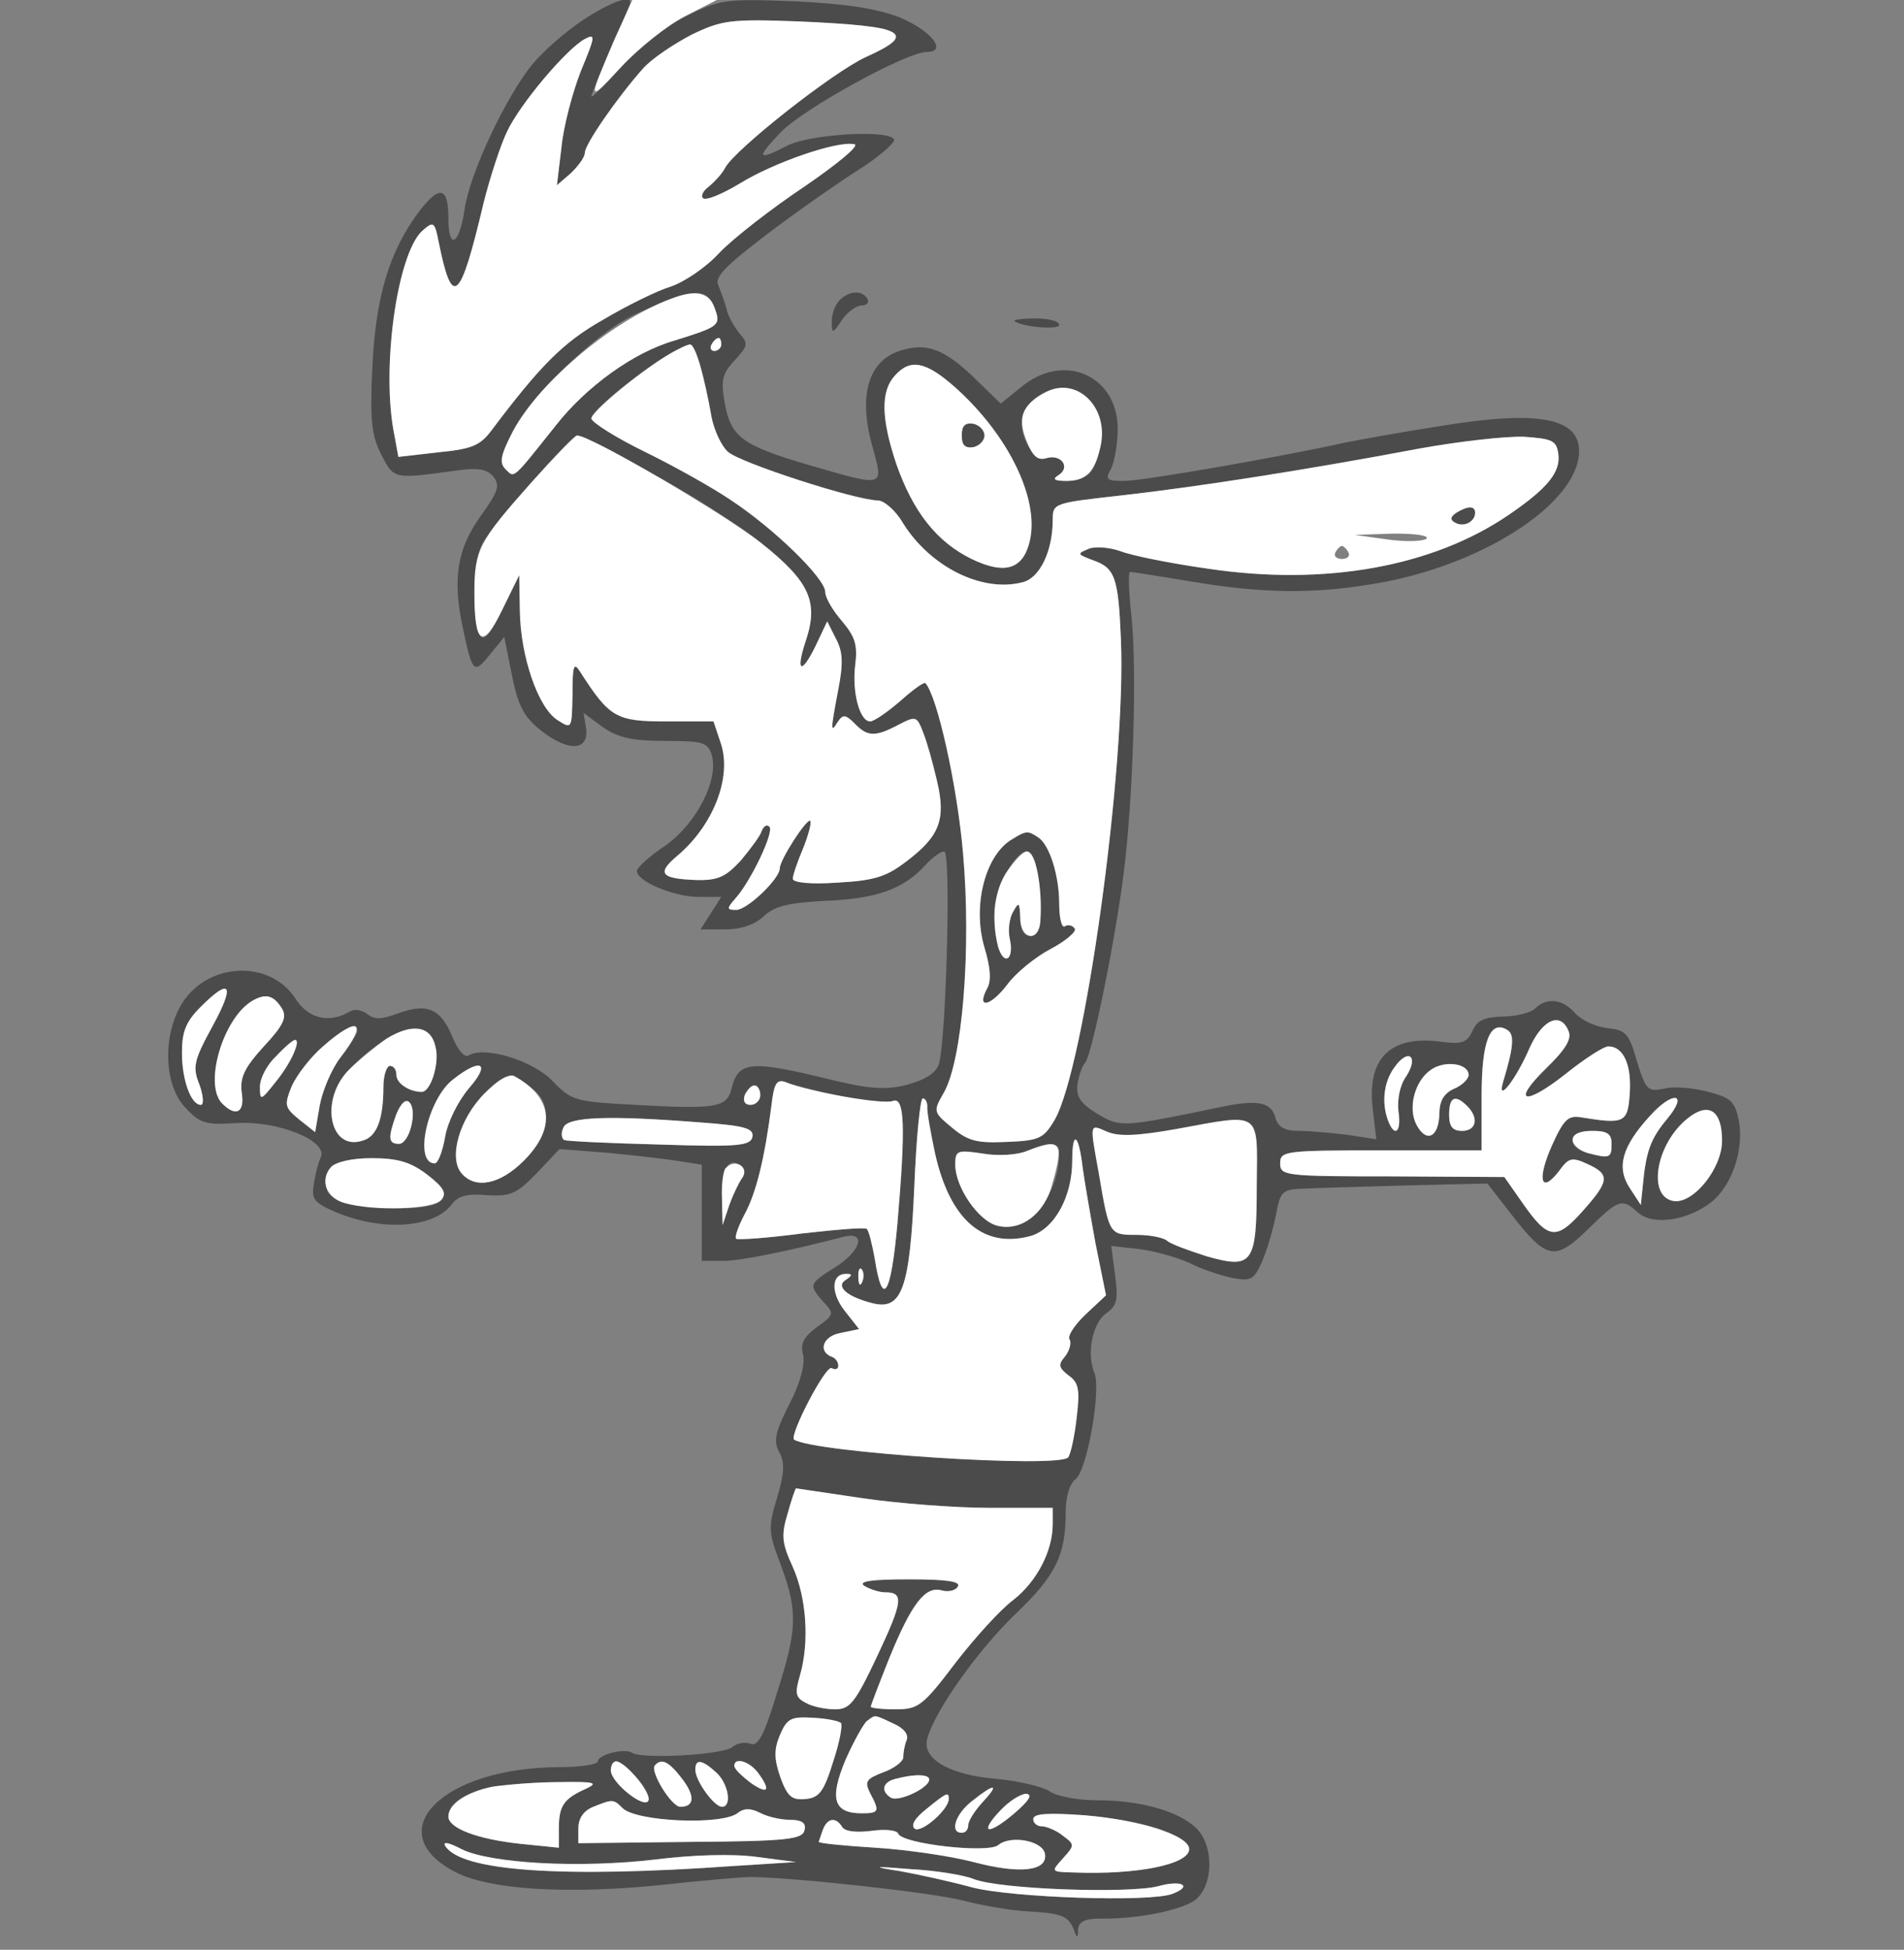
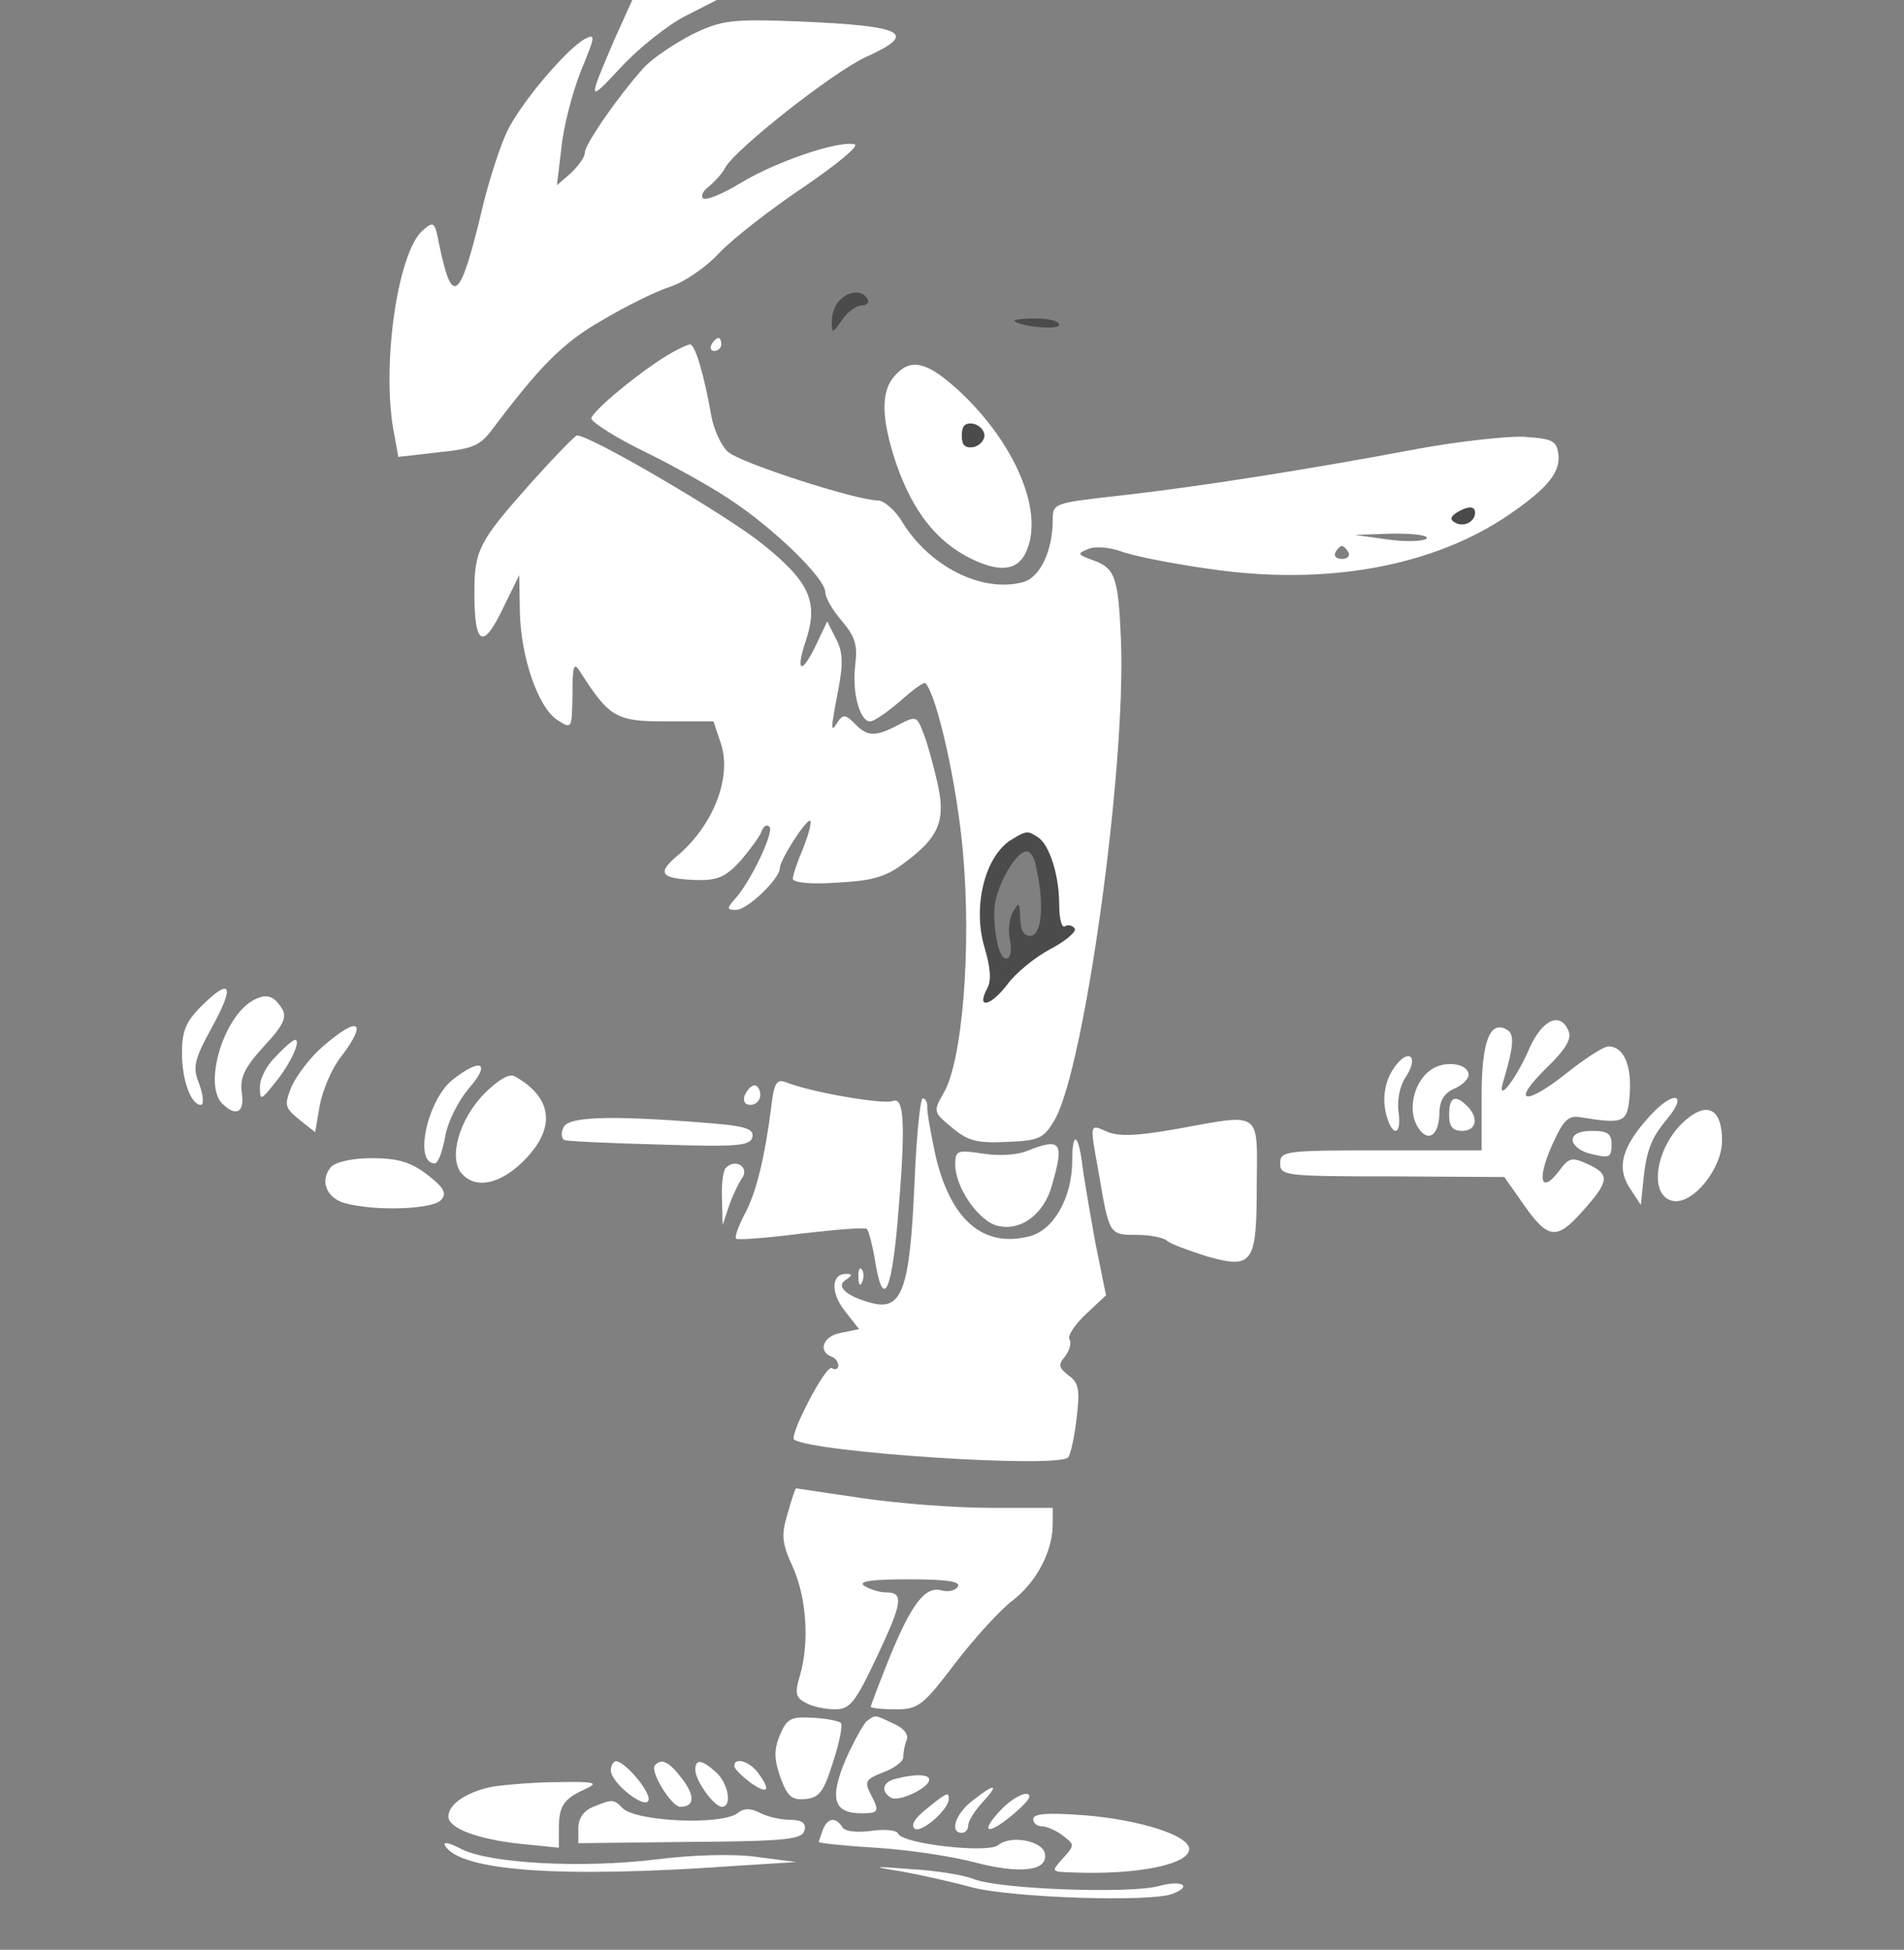
<svg xmlns="http://www.w3.org/2000/svg" version="1.0" width="293pt" height="300pt" viewBox="0 0 293 300" preserveAspectRatio="xMidYMid meet">
  <rect x="0" y="0" width="293" height="300" fill="#808080" stroke="none" />
  <g transform="translate(0,300) scale(0.1,-0.1)" fill="#4B4B4B" stroke="none">
-     <path class="node" id="node1" d="M897 2969 c-26 -17 -60 -47 -77 -67 -41 -50 -97 -168 -105 -224 -8 -55 -25 -64 -25 -14 0 48 -13 52 -44 12 -47 -62 -68 -133 -73 -241 -4 -83 -1 -106 14 -135 19 -37 19 -37 108 -25 40 6 53 4 64 -8 11 -14 8 -23 -20 -62 -35 -49 -43 -95 -27 -170 15 -71 17 -73 42 -42 l22 27 12 -60 c10 -49 19 -64 47 -86 41 -31 71 -29 67 5 l-4 24 30 -22 c23 -16 45 -21 95 -21 58 0 66 -2 72 -21 12 -38 -23 -106 -71 -140 -24 -16 -44 -34 -44 -39 0 -16 57 -40 95 -40 l35 0 -16 -25 -16 -25 38 0 c24 0 45 7 59 20 17 16 38 21 96 24 77 3 120 18 153 55 11 12 24 21 29 21 11 0 3 -288 -8 -327 -5 -14 -20 -24 -49 -32 -36 -9 -59 -7 -139 13 -102 24 -121 22 -131 -18 -7 -30 -22 -33 -148 -26 -93 5 -98 6 -128 37 -31 32 -105 54 -129 39 -6 -4 -17 9 -25 29 -18 43 -38 52 -83 36 -26 -10 -37 -10 -48 -1 -8 6 -19 8 -26 4 -32 -19 -64 -12 -84 19 -39 61 -135 57 -175 -7 -30 -49 -28 -125 5 -160 23 -25 32 -27 79 -24 63 4 140 -27 130 -52 -4 -8 -9 -27 -11 -42 -4 -22 0 -28 29 -41 72 -32 156 -28 184 11 9 12 24 16 54 13 36 -2 45 2 76 34 l35 37 77 -6 c42 -4 92 -10 110 -13 l32 -5 0 -74 0 -74 33 0 c27 0 100 15 185 37 36 9 27 -22 -13 -47 -40 -25 -41 -27 -18 -53 17 -18 17 -20 -10 -39 -20 -15 -26 -25 -21 -43 3 -14 -4 -42 -21 -75 -22 -43 -25 -57 -16 -74 9 -16 8 -33 -3 -70 -14 -46 -14 -53 6 -105 26 -71 25 -98 -7 -198 -19 -63 -29 -81 -40 -76 -9 3 -21 1 -28 -5 -13 -12 -138 -19 -154 -9 -12 8 -53 -3 -53 -13 0 -5 -27 -9 -61 -9 -180 -1 -277 -101 -157 -162 53 -27 174 -34 318 -19 63 7 124 12 135 12 72 -1 279 -24 326 -36 31 -8 77 -16 102 -17 52 -3 61 -7 70 -29 4 -13 6 -12 6 1 1 12 10 17 34 17 56 -1 120 12 144 27 31 21 32 86 3 113 -28 26 -86 42 -151 42 -30 0 -63 6 -74 14 -11 7 -48 16 -82 19 -72 6 -115 31 -106 62 12 44 79 137 135 191 63 60 78 91 78 158 0 23 6 43 15 50 18 13 40 139 29 164 -12 29 -3 76 18 91 17 12 19 21 14 59 l-6 45 44 -5 c24 -3 58 -13 76 -21 17 -9 47 -19 65 -23 31 -6 35 -3 48 27 8 19 17 51 21 72 6 33 10 37 39 38 18 1 89 3 159 5 l127 3 38 -49 c53 -68 66 -71 117 -21 47 46 52 48 77 25 23 -20 76 -12 112 16 32 25 51 81 43 125 -6 30 -12 36 -47 45 -22 6 -53 9 -68 5 -25 -5 -28 -3 -42 42 -12 43 -17 48 -45 51 -18 2 -40 12 -50 23 -19 22 -44 25 -62 7 -6 -6 -29 -12 -49 -12 -29 -1 -40 -6 -47 -22 -8 -18 -16 -21 -47 -17 -81 11 -117 -26 -106 -108 l5 -42 -45 7 c-25 3 -59 6 -75 6 -21 0 -31 6 -35 19 -6 25 -26 29 -78 19 -159 -33 -160 -33 -196 -12 -26 16 -33 26 -31 45 2 13 7 29 12 34 11 14 47 193 59 290 15 116 21 319 12 398 -4 37 -5 67 -2 67 4 0 47 -7 96 -15 106 -18 185 -19 275 -4 167 26 320 124 320 205 0 51 -63 63 -210 39 -58 -9 -125 -21 -150 -26 -99 -22 -311 -59 -340 -59 -27 0 -30 2 -20 19 5 11 10 38 10 61 0 83 -84 119 -149 64 l-31 -25 -37 36 c-49 48 -77 59 -119 45 -48 -16 -63 -69 -42 -145 18 -66 22 -65 -99 -30 -102 30 -119 43 -128 97 -6 33 -3 44 16 64 20 22 21 25 7 41 -8 10 -18 27 -20 38 -3 11 -9 27 -13 37 -5 12 13 30 72 75 43 33 106 77 140 99 34 21 60 44 59 49 -5 16 -129 9 -164 -9 -47 -24 -49 -20 -11 20 34 36 194 124 225 124 33 0 7 33 -41 53 -36 14 -82 21 -162 25 -109 4 -115 3 -169 -24 -32 -16 -75 -50 -100 -79 -24 -27 -44 -47 -44 -43 0 3 14 36 30 73 17 37 30 69 30 71 0 12 -32 0 -73 -27z m466 -14 c27 -11 21 -20 -31 -43 -50 -23 -200 -141 -216 -170 -5 -10 -17 -22 -25 -29 -9 -6 -13 -15 -9 -18 4 -4 29 6 57 23 52 32 150 66 176 60 8 -2 -26 -30 -77 -65 -51 -34 -110 -80 -131 -102 -20 -22 -54 -45 -75 -52 -20 -6 -67 -29 -104 -51 -62 -35 -97 -71 -173 -172 -17 -22 -30 -27 -81 -32 l-61 -7 -6 33 c-21 101 4 280 43 315 17 15 19 14 25 -17 21 -104 33 -93 69 59 10 40 26 89 36 110 20 43 92 128 120 143 17 9 16 4 -6 -49 -13 -33 -27 -86 -30 -118 l-7 -58 22 19 c11 11 21 24 21 31 0 13 50 85 89 129 14 16 49 39 76 53 46 22 59 24 165 20 63 -3 123 -8 133 -12z m-264 -427 c11 -29 9 -30 -61 -52 -63 -18 -136 -71 -183 -131 -67 -84 -63 -81 -77 -67 -32 31 110 199 205 241 83 38 104 39 116 9z m11 -58 c0 -5 -5 -10 -11 -10 -5 0 -7 5 -4 10 3 6 8 10 11 10 2 0 4 -4 4 -10z m-31 -37 c5 -21 13 -55 16 -75 4 -20 15 -44 25 -53 18 -17 198 -75 231 -75 9 0 27 -15 38 -34 42 -68 122 -108 184 -92 27 6 47 48 47 96 0 26 1 26 108 38 115 13 282 39 457 72 61 11 133 19 160 18 44 -3 50 -6 53 -26 4 -28 -16 -53 -76 -94 -117 -80 -283 -110 -463 -83 -57 8 -117 20 -135 27 -17 6 -40 8 -50 3 -17 -7 -16 -8 8 -17 34 -12 39 -26 43 -123 8 -196 -56 -658 -102 -738 -17 -29 -24 -32 -74 -34 -45 -2 -59 1 -84 22 -29 24 -29 25 -13 53 29 49 43 222 30 369 -9 105 -40 243 -58 262 -2 2 -19 -10 -39 -28 -20 -17 -40 -31 -46 -31 -16 0 -28 45 -23 86 4 32 0 44 -20 68 -14 16 -26 36 -26 45 0 21 -79 98 -146 142 -28 19 -87 52 -132 74 -45 22 -81 45 -82 51 0 17 128 113 152 114 4 0 12 -17 17 -37z m392 -30 c81 -73 128 -170 114 -234 -10 -45 -38 -54 -90 -29 -53 26 -90 72 -116 147 -23 69 -24 111 -2 135 24 27 48 22 94 -19z m216 -34 c13 -25 8 -74 -9 -96 -6 -7 -22 -13 -37 -13 -19 0 -22 3 -12 9 19 12 4 33 -19 26 -23 -7 -49 49 -33 74 28 44 87 44 110 0z m-688 -95 c58 -31 136 -80 173 -110 74 -59 88 -90 68 -150 -16 -48 -7 -53 15 -8 l18 38 13 -26 c11 -20 12 -38 4 -79 -12 -63 -12 -68 -1 -50 8 12 12 12 26 -2 20 -21 32 -21 68 -2 27 14 28 13 38 -13 6 -15 15 -48 21 -74 14 -59 4 -85 -48 -124 -30 -23 -49 -29 -105 -32 -42 -3 -69 0 -69 6 0 5 7 26 16 47 8 20 13 39 11 42 -5 5 -47 -60 -47 -73 0 -16 -50 -64 -67 -64 -15 0 -15 2 -1 18 24 27 60 103 52 110 -4 4 -9 1 -12 -7 -2 -7 -17 -27 -32 -45 -23 -25 -35 -31 -69 -30 -54 2 -61 10 -29 37 56 47 85 122 67 174 l-11 33 -73 0 c-77 0 -87 6 -132 76 -10 16 -12 11 -12 -35 -1 -53 -1 -53 -23 -39 -30 19 -57 98 -58 168 l-1 55 -26 -53 c-18 -38 -28 -49 -34 -40 -13 19 -11 116 3 141 12 25 137 167 146 167 3 0 53 -25 111 -56z m-672 -853 c-29 -53 -31 -63 -20 -90 6 -17 7 -31 2 -31 -15 0 -29 38 -29 80 0 33 6 48 29 71 46 46 53 34 18 -30z m107 27 c8 -13 2 -26 -28 -58 -30 -33 -37 -48 -34 -71 5 -31 -9 -38 -30 -17 -29 29 1 131 46 158 21 12 33 9 46 -12z m1980 -35 c5 -12 -6 -29 -35 -57 -55 -54 -32 -58 32 -7 29 23 57 41 64 41 23 0 36 -28 33 -72 -3 -46 -8 -48 -76 -37 -19 3 -26 -4 -44 -44 -23 -52 -17 -75 11 -39 15 21 20 22 44 11 35 -16 34 -26 -8 -73 -40 -45 -53 -43 -92 13 l-28 40 -172 1 c-166 0 -173 1 -173 20 0 19 7 20 155 20 l155 0 0 84 c0 84 13 118 40 101 11 -7 9 -27 -7 -80 -10 -34 20 4 41 53 20 44 48 56 60 25z m-1864 0 c0 -3 -11 -21 -26 -40 -14 -18 -28 -52 -32 -74 l-7 -41 -24 19 c-23 19 -24 22 -12 52 19 44 101 113 101 84z m120 -23 c7 -25 -7 -70 -21 -70 -19 0 -39 13 -39 26 0 8 -4 14 -10 14 -5 0 -10 -15 -10 -32 0 -50 -10 -77 -32 -83 -51 -17 -67 64 -20 110 65 66 121 81 132 35z m-217 -7 c-2 -10 -15 -31 -29 -48 -23 -29 -24 -29 -24 -7 0 13 11 34 25 47 29 30 35 31 28 8z m1711 -39 c-10 -14 -14 -36 -12 -54 5 -32 -6 -41 -16 -14 -10 27 -7 59 10 82 21 30 38 17 18 -14z m96 2 c0 -6 -10 -16 -22 -21 -16 -7 -23 -19 -23 -39 -1 -36 -20 -45 -35 -17 -14 26 -3 68 22 85 21 15 58 10 58 -8z m-1538 -20 c-17 -20 -33 -52 -37 -75 -4 -23 -11 -41 -16 -41 -33 0 -11 99 28 129 43 34 59 26 25 -13z m101 -4 c28 -25 21 -70 -17 -108 -37 -37 -75 -44 -96 -19 -20 24 -3 84 36 123 34 34 41 34 77 4z m469 -8 c36 -8 74 -11 82 -8 18 7 20 -38 7 -189 -10 -111 -23 -131 -35 -53 -4 22 -9 42 -12 45 -2 3 -48 -1 -101 -7 -53 -7 -98 -10 -100 -8 -3 2 3 19 13 38 18 33 31 88 41 166 4 35 8 42 22 37 9 -4 46 -13 83 -21z m-122 1 c0 -8 -7 -15 -15 -15 -9 0 -12 6 -9 15 4 8 10 15 15 15 5 0 9 -7 9 -15z m-537 -47 c-3 -16 -12 -28 -19 -28 -17 0 -17 10 -4 46 13 34 31 20 23 -18z m794 30 c-1 -7 5 -40 12 -73 23 -102 74 -146 146 -127 37 10 65 60 65 116 0 48 10 42 16 -10 3 -22 12 -74 20 -118 l16 -79 -31 -29 c-17 -16 -29 -34 -25 -39 3 -5 0 -17 -7 -26 -11 -13 -10 -17 5 -29 16 -11 18 -22 13 -64 -3 -28 -9 -56 -13 -62 -11 -18 -392 7 -422 27 -8 6 49 116 58 110 5 -3 10 -2 10 4 0 5 -4 11 -9 13 -23 8 -15 32 12 37 l29 6 -22 28 c-22 28 -21 57 2 57 10 0 10 -2 0 -9 -17 -10 1 -26 40 -36 46 -12 58 22 65 179 3 75 9 136 13 136 4 0 7 -6 7 -12z m831 0 c18 -18 14 -38 -8 -38 -15 0 -20 7 -20 25 0 27 9 32 28 13z m308 -19 c-26 -31 -33 -50 -38 -104 l-3 -29 -17 26 c-21 32 -12 64 31 111 35 39 60 36 27 -4z m84 -34 c0 -43 -44 -97 -74 -93 -42 6 -28 89 22 128 32 25 52 11 52 -35z m-1572 28 c68 -5 82 -9 80 -22 -3 -14 -21 -16 -143 -12 -77 2 -143 5 -147 7 -4 3 -5 11 -1 19 6 17 71 19 211 8z m856 -95 c0 -123 -6 -131 -77 -111 -28 9 -56 19 -61 24 -6 5 -27 9 -47 9 -42 0 -42 0 -58 94 -14 78 -15 77 12 65 18 -8 46 -7 108 4 131 24 124 29 123 -85z m546 62 c0 -22 -3 -23 -37 -14 -34 9 -29 34 7 34 23 0 30 -4 30 -20z m-850 -12 c0 -69 -48 -126 -95 -114 -29 7 -65 59 -65 94 0 22 3 23 43 17 23 -4 53 -2 67 4 35 14 50 13 50 -1z m-973 -35 c46 -35 30 -53 -46 -52 -73 1 -105 11 -109 32 -6 31 16 45 70 45 40 0 60 -6 85 -25z m486 10 c4 -3 3 -11 -2 -17 -4 -6 -13 -24 -19 -41 l-10 -30 -1 41 c-1 48 12 68 32 47z m184 -175 c-3 -8 -6 -5 -6 6 -1 11 2 17 5 13 3 -3 4 -12 1 -19z m-1 -333 c54 -8 143 -15 197 -15 l97 0 0 -25 c0 -42 -25 -89 -61 -117 -19 -14 -59 -58 -89 -97 -50 -66 -57 -71 -92 -71 -21 0 -38 2 -38 4 0 2 13 36 29 76 34 83 55 110 80 103 11 -3 22 0 25 6 5 8 -19 11 -76 11 -57 0 -78 -3 -68 -10 8 -5 23 -10 32 -10 29 0 28 -13 -12 -98 -34 -72 -42 -82 -65 -82 -14 0 -35 4 -45 10 -16 8 -17 15 -9 42 15 52 10 120 -11 167 -17 37 -18 49 -8 82 6 22 12 39 13 39 1 0 46 -7 101 -15z m-32 -346 c3 -3 -2 -30 -12 -60 -14 -45 -21 -55 -42 -57 -21 -2 -28 3 -39 33 -10 29 -10 43 -1 65 11 26 17 29 51 27 21 -1 40 -5 43 -8z m81 -1 c16 -7 24 -17 20 -26 -3 -7 -5 -19 -5 -26 0 -6 -14 -17 -31 -23 -26 -10 -29 -14 -20 -32 15 -28 14 -31 -13 -31 -43 0 -50 22 -25 82 19 44 35 67 46 68 1 0 14 -5 28 -12z m-396 -82 c13 -14 21 -30 19 -36 -5 -15 -58 27 -58 46 0 21 13 17 39 -10z m70 -2 c21 -27 20 -44 -2 -44 -14 0 -48 56 -39 64 10 11 21 6 41 -20z m53 9 c19 -17 25 -53 9 -53 -12 0 -41 40 -41 57 0 17 10 16 32 -4z m64 0 c21 -28 16 -35 -11 -16 -13 10 -25 21 -25 26 0 14 23 7 36 -10z m264 -11 c0 -13 -47 -35 -59 -28 -16 10 -13 24 7 29 30 8 52 7 52 -1z m-530 -15 c-33 -15 -40 -26 -40 -61 l0 -29 -59 6 c-66 7 -111 24 -111 42 0 33 61 52 170 53 57 1 62 -1 40 -11z m612 -20 c-12 -13 -22 -29 -22 -35 0 -7 -4 -12 -10 -12 -19 0 -10 29 16 49 35 28 43 27 16 -2z m-52 5 c0 -16 -41 -52 -52 -46 -7 5 -1 16 18 31 32 26 34 26 34 15z m101 -22 c-19 -16 -37 -27 -40 -25 -8 9 42 55 58 55 11 -1 4 -11 -18 -30z m-603 8 c21 -21 155 -27 178 -7 9 7 19 7 33 0 11 -6 32 -11 46 -11 19 0 26 -5 23 -16 -3 -14 -26 -17 -175 -18 l-173 -2 0 23 c0 15 8 27 23 33 30 12 31 12 45 -2z m831 -34 c22 -9 41 -22 41 -29 0 -24 -82 -40 -179 -36 -34 1 -34 1 -15 22 18 20 18 21 -1 35 -10 8 -25 14 -32 14 -7 0 -13 5 -13 11 0 17 146 4 199 -17z m-493 5 c4 -7 22 -9 45 -6 21 3 39 1 41 -4 5 -16 138 -31 154 -18 19 16 68 7 72 -13 5 -27 -38 -32 -110 -13 -34 9 -102 19 -150 22 -49 3 -88 7 -88 9 0 1 3 9 6 18 7 19 20 21 30 5z m-468 -56 c48 -3 129 0 181 6 56 7 118 9 155 4 l61 -8 -95 -6 c-268 -19 -421 -8 -445 31 -4 7 6 5 25 -5 19 -10 67 -19 118 -22z m670 -24 c39 -16 240 -23 285 -11 36 10 53 0 21 -12 -34 -13 -246 -6 -308 10 -33 9 -83 20 -111 25 -45 7 -43 8 18 3 37 -2 80 -9 95 -15z" />
    <path class="node" id="node2" d="M2241 2211 c-9 -6 -10 -11 -2 -15 13 -8 31 1 31 15 0 11 -11 11 -29 0z" />
    <path class="node" id="node5" d="M1558 1709 c-42 -24 -62 -103 -43 -167 9 -30 11 -51 4 -63 -17 -32 5 -28 31 6 13 18 44 43 67 55 23 12 40 27 37 31 -3 5 -10 7 -15 4 -5 -4 -9 12 -9 34 0 44 -15 92 -33 103 -15 10 -18 10 -39 -3z m36 -41 c14 -61 9 -108 -9 -108 -10 0 -15 10 -15 28 -1 24 -2 25 -11 9 -6 -10 -8 -29 -5 -42 3 -13 2 -26 -3 -29 -11 -7 -21 27 -21 72 0 33 32 92 50 92 6 0 12 -10 14 -22z" />
    <path class="node" id="node6" d="M1480 2330 c0 -15 5 -20 18 -18 9 2 17 10 17 18 0 8 -8 16 -17 18 -13 2 -18 -3 -18 -18z" />
    <path class="node" id="node7" d="M1292 2538 c-7 -7 -12 -21 -12 -32 0 -20 1 -20 16 2 8 12 22 22 30 22 8 0 12 5 9 10 -8 14 -28 13 -43 -2z" />
    <path class="node" id="node8" d="M1561 2506 c11 -9 69 -14 69 -6 0 6 -16 10 -37 10 -20 0 -34 -2 -32 -4z" />
  </g>
  <g transform="translate(0,300) scale(0.1,-0.1)" fill="#FFFFFF" stroke="none">
    <path class="node" id="node22" d="M945 2938 c-41 -96 -41 -97 11 -41 27 29 71 64 98 78 l49 25 -65 0 -65 0 -28 -62z" />
    <path class="node" id="node23" d="M1065 2947 c-27 -14 -62 -37 -76 -53 -39 -44 -89 -116 -89 -129 0 -7 -10 -20 -21 -31 l-22 -19 7 58 c3 32 17 85 30 118 22 53 23 58 6 49 -28 -15 -100 -100 -120 -143 -10 -21 -26 -70 -36 -110 -36 -152 -48 -163 -69 -59 -6 31 -8 32 -25 17 -39 -35 -64 -214 -43 -315 l6 -33 61 7 c51 5 64 10 81 32 76 101 111 137 173 172 37 22 84 45 104 51 21 7 55 30 75 52 21 22 80 68 131 102 51 35 85 63 77 65 -26 6 -124 -28 -176 -60 -28 -17 -53 -27 -57 -23 -4 3 0 12 9 18 8 7 20 19 25 29 16 29 166 147 216 170 82 37 61 48 -102 55 -106 4 -119 2 -165 -20z" />
-     <path class="node" id="node24" d="M1040 2543 c-91 -31 -209 -128 -251 -207 -19 -37 -21 -48 -11 -58 14 -14 10 -17 77 67 47 60 120 113 183 131 70 22 72 23 61 52 -8 21 -27 26 -59 15z" />
    <path class="node" id="node25" d="M1095 2470 c-3 -5 -1 -10 4 -10 6 0 11 5 11 10 0 6 -2 10 -4 10 -3 0 -8 -4 -11 -10z" />
    <path class="node" id="node26" d="M1035 2458 c-42 -23 -125 -91 -125 -102 1 -6 37 -29 82 -51 45 -22 104 -55 132 -74 67 -44 146 -121 146 -142 0 -9 12 -29 26 -45 20 -24 24 -36 20 -68 -5 -41 7 -86 23 -86 6 0 26 14 46 31 20 18 37 30 39 28 18 -19 49 -157 58 -262 13 -147 -1 -320 -30 -369 -16 -28 -16 -29 13 -53 25 -21 39 -24 84 -22 50 2 57 5 74 34 46 80 110 542 102 738 -4 97 -9 111 -43 123 -24 9 -25 10 -8 17 10 5 33 3 50 -3 18 -7 78 -19 135 -27 180 -27 346 3 463 83 60 41 80 66 76 94 -3 20 -9 23 -53 26 -27 1 -99 -7 -160 -18 -175 -33 -342 -59 -457 -72 -107 -12 -108 -12 -108 -38 0 -48 -20 -90 -47 -96 -62 -16 -142 24 -184 92 -11 19 -29 34 -38 34 -33 0 -213 58 -231 75 -10 9 -21 33 -25 53 -11 63 -25 112 -33 112 -4 0 -16 -6 -27 -12z m1235 -247 c0 -14 -18 -23 -31 -15 -8 4 -7 9 2 15 18 11 29 11 29 0z m-75 -40 c-6 -4 -32 -5 -60 -1 l-50 7 60 2 c34 0 55 -3 50 -8z m-120 -21 c3 -5 -1 -10 -10 -10 -9 0 -13 5 -10 10 3 6 8 10 10 10 2 0 7 -4 10 -10z m-478 -438 c18 -11 33 -59 33 -103 0 -22 4 -38 9 -34 5 3 12 1 15 -4 3 -4 -14 -19 -37 -31 -23 -12 -54 -37 -67 -55 -26 -34 -48 -38 -31 -6 7 12 5 33 -4 63 -19 64 1 143 43 167 21 13 24 13 39 3z" />
-     <path class="node" id="node27" d="M1551 1661 c-21 -29 -26 -75 -15 -118 4 -13 10 -20 15 -17 5 3 6 16 3 29 -3 13 -1 32 5 42 9 16 10 15 11 -9 0 -34 29 -39 31 -5 3 54 -7 107 -21 107 -5 0 -18 -13 -29 -29z" />
    <path class="node" id="node28" d="M1377 2422 c-22 -24 -21 -66 2 -135 26 -75 63 -121 116 -147 52 -25 80 -16 90 29 14 64 -33 161 -114 234 -46 41 -70 46 -94 19z m138 -92 c0 -8 -8 -16 -17 -18 -13 -2 -18 3 -18 18 0 15 5 20 18 18 9 -2 17 -10 17 -18z" />
-     <path class="node" id="node29" d="M1610 2397 c-37 -19 -45 -40 -30 -76 9 -23 17 -30 30 -26 23 7 38 -14 19 -26 -10 -6 -7 -9 12 -9 31 0 44 14 53 55 12 59 -37 106 -84 82z" />
    <path class="node" id="node30" d="M818 2258 c-81 -91 -88 -104 -88 -170 0 -81 13 -88 43 -26 l26 53 1 -55 c1 -70 28 -149 58 -168 22 -14 22 -14 23 39 0 46 2 51 12 35 45 -70 55 -76 132 -76 l73 0 11 -33 c18 -52 -11 -127 -67 -174 -32 -27 -25 -35 29 -37 34 -1 46 5 69 30 15 18 30 38 32 45 3 8 8 11 12 7 8 -7 -28 -83 -52 -110 -14 -16 -14 -18 1 -18 17 0 67 48 67 64 0 13 42 78 47 73 2 -3 -3 -22 -11 -42 -9 -21 -16 -42 -16 -47 0 -6 27 -9 69 -6 56 3 75 9 105 32 52 39 62 65 48 124 -6 26 -15 59 -21 74 -10 26 -11 27 -38 13 -36 -19 -48 -19 -68 2 -14 14 -18 14 -26 2 -11 -18 -11 -13 1 50 8 41 7 59 -4 79 l-13 26 -18 -38 c-22 -45 -31 -40 -15 8 20 60 6 91 -68 150 -55 44 -263 166 -284 166 -3 0 -35 -33 -70 -72z" />
    <path class="node" id="node31" d="M309 1451 c-23 -23 -29 -38 -29 -71 0 -42 14 -80 29 -80 5 0 4 14 -2 31 -11 27 -9 37 20 90 35 64 28 76 -18 30z" />
    <path class="node" id="node32" d="M388 1460 c-45 -27 -75 -129 -46 -158 21 -21 35 -14 30 17 -3 23 4 38 34 71 30 32 36 45 28 58 -13 21 -25 24 -46 12z" />
    <path class="node" id="node33" d="M2354 1388 c-21 -49 -51 -87 -41 -53 16 53 18 73 7 80 -27 17 -40 -17 -40 -101 l0 -84 -155 0 c-148 0 -155 -1 -155 -20 0 -19 7 -20 173 -20 l172 -1 28 -40 c39 -56 52 -58 92 -13 42 47 43 57 8 73 -24 11 -29 10 -44 -11 -28 -36 -34 -13 -11 39 18 40 25 47 44 44 68 -11 73 -9 76 37 3 44 -10 72 -33 72 -7 0 -35 -18 -64 -41 -64 -51 -87 -47 -32 7 29 28 40 45 35 57 -12 31 -40 19 -60 -25z" />
    <path class="node" id="node34" d="M497 1390 c-19 -16 -40 -44 -48 -61 -12 -30 -11 -33 12 -52 l24 -19 7 41 c4 22 18 56 32 74 43 56 28 65 -27 17z" />
-     <path class="node" id="node35" d="M595 1402 c-16 -11 -42 -32 -57 -47 -47 -46 -31 -127 20 -110 22 6 32 33 32 83 0 17 5 32 10 32 6 0 10 -6 10 -14 0 -13 20 -26 39 -26 14 0 28 45 21 70 -7 32 -36 36 -75 12z" />
    <path class="node" id="node36" d="M425 1375 c-14 -13 -25 -34 -25 -47 0 -22 1 -22 24 7 23 28 40 65 30 65 -3 0 -16 -11 -29 -25z" />
    <path class="node" id="node37" d="M2146 1358 c-17 -23 -20 -55 -10 -82 10 -27 21 -18 16 14 -2 18 2 40 12 54 20 31 3 44 -18 14z" />
    <path class="node" id="node38" d="M2202 1354 c-25 -17 -36 -59 -22 -85 15 -28 34 -19 35 17 0 20 7 32 23 39 12 5 22 15 22 21 0 18 -37 23 -58 8z" />
    <path class="node" id="node39" d="M697 1339 c-39 -30 -61 -129 -28 -129 5 0 12 18 16 41 4 23 20 55 37 75 34 39 18 47 -25 13z" />
    <path class="node" id="node40" d="M746 1318 c-39 -39 -56 -99 -36 -123 21 -25 59 -18 96 19 50 50 45 97 -14 130 -8 5 -26 -6 -46 -26z" />
    <path class="node" id="node41" d="M1187 1298 c-10 -78 -23 -133 -41 -166 -10 -19 -16 -36 -13 -38 2 -2 47 1 100 8 53 6 99 10 101 7 3 -3 8 -23 12 -45 12 -78 25 -58 35 53 13 151 11 196 -7 189 -14 -6 -129 14 -165 29 -14 5 -18 -2 -22 -37z" />
    <path class="node" id="node42" d="M1146 1315 c-3 -9 0 -15 9 -15 8 0 15 7 15 15 0 8 -4 15 -9 15 -5 0 -11 -7 -15 -15z" />
-     <path class="node" id="node43" d="M610 1286 c-13 -36 -13 -46 4 -46 16 0 29 51 16 64 -6 6 -13 -2 -20 -18z" />
+     <path class="node" id="node43" d="M610 1286 z" />
    <path class="node" id="node44" d="M1407 1174 c-7 -157 -19 -191 -65 -179 -39 10 -57 26 -40 36 10 7 10 9 0 9 -23 0 -24 -29 -2 -57 l22 -28 -29 -6 c-27 -5 -35 -29 -12 -37 5 -2 9 -8 9 -13 0 -6 -5 -7 -10 -4 -9 6 -66 -104 -58 -110 30 -20 411 -45 422 -27 4 6 10 34 13 62 5 42 3 53 -13 64 -15 12 -16 16 -5 29 7 9 10 21 7 26 -4 5 8 23 25 39 l31 29 -16 79 c-8 44 -17 96 -20 118 -6 52 -16 58 -16 10 0 -56 -28 -106 -65 -116 -72 -19 -123 25 -146 127 -7 33 -13 66 -12 73 0 6 -3 12 -7 12 -4 0 -10 -61 -13 -136z" />
    <path class="node" id="node45" d="M2230 1285 c0 -18 5 -25 20 -25 22 0 26 20 8 38 -19 19 -28 14 -28 -13z" />
    <path class="node" id="node46" d="M2539 1283 c-43 -47 -52 -79 -31 -111 l17 -26 3 29 c5 54 12 73 38 104 33 40 8 43 -27 4z" />
    <path class="node" id="node47" d="M2598 1280 c-50 -39 -64 -122 -22 -128 30 -4 74 50 74 93 0 46 -20 60 -52 35z" />
    <path class="node" id="node48" d="M867 1265 c-4 -8 -3 -16 1 -19 4 -2 70 -5 147 -7 122 -4 140 -2 143 12 2 13 -12 17 -80 22 -140 11 -205 9 -211 -8z" />
    <path class="node" id="node49" d="M1811 1263 c-62 -11 -90 -12 -108 -4 -27 12 -26 13 -12 -65 16 -94 16 -94 58 -94 20 0 41 -4 47 -9 5 -5 33 -15 61 -24 71 -20 77 -12 77 111 1 114 8 109 -123 85z" />
    <path class="node" id="node50" d="M2420 1246 c0 -7 10 -16 23 -20 34 -9 37 -8 37 14 0 16 -7 20 -30 20 -19 0 -30 -5 -30 -14z" />
    <path class="node" id="node51" d="M1580 1229 c-14 -6 -44 -8 -67 -4 -40 6 -43 5 -43 -17 0 -35 36 -87 65 -94 36 -9 72 18 84 63 19 66 14 73 -39 52z" />
    <path class="node" id="node52" d="M509 1204 c-17 -20 -7 -47 21 -55 46 -13 137 -10 149 5 9 10 4 19 -22 39 -25 19 -45 25 -85 25 -31 0 -56 -6 -63 -14z" />
    <path class="node" id="node53" d="M1117 1203 c-4 -3 -7 -25 -6 -47 l1 -41 10 30 c6 17 15 35 19 41 14 17 -9 33 -24 17z" />
    <path class="node" id="node54" d="M1321 1034 c0 -11 3 -14 6 -6 3 7 2 16 -1 19 -3 4 -6 -2 -5 -13z" />
    <path class="node" id="node55" d="M1212 671 c-10 -33 -9 -45 8 -82 21 -47 26 -115 11 -167 -8 -27 -7 -34 9 -42 10 -6 31 -10 45 -10 23 0 31 10 65 82 40 85 41 98 12 98 -9 0 -24 5 -32 10 -10 7 11 10 68 10 57 0 81 -3 76 -11 -3 -6 -14 -9 -25 -6 -25 7 -46 -20 -80 -103 -16 -40 -29 -74 -29 -76 0 -2 17 -4 38 -4 35 0 42 5 92 71 30 39 70 83 89 97 36 28 61 75 61 117 l0 25 -97 0 c-54 0 -143 7 -197 15 -55 8 -100 15 -101 15 -1 0 -7 -17 -13 -39z" />
    <path class="node" id="node56" d="M1200 330 c-9 -22 -9 -36 1 -65 11 -30 18 -35 39 -33 21 2 28 12 42 57 10 30 15 57 12 60 -3 3 -22 7 -43 8 -34 2 -40 -1 -51 -27z" />
    <path class="node" id="node57" d="M1334 352 c-5 -4 -20 -31 -33 -60 -25 -60 -18 -82 25 -82 27 0 28 3 13 31 -9 18 -6 22 20 32 17 6 31 17 31 23 0 7 2 19 5 26 4 9 -4 19 -20 26 -30 14 -27 14 -41 4z" />
    <path class="node" id="node58" d="M940 276 c0 -19 53 -61 58 -46 4 12 -36 60 -50 60 -4 0 -8 -6 -8 -14z" />
    <path class="node" id="node59" d="M1008 284 c-9 -8 25 -64 39 -64 22 0 23 17 2 44 -20 26 -31 31 -41 20z" />
    <path class="node" id="node60" d="M1070 277 c0 -17 29 -57 41 -57 16 0 10 36 -9 53 -22 20 -32 21 -32 4z" />
    <path class="node" id="node61" d="M1130 283 c0 -5 12 -16 25 -26 27 -19 32 -12 11 16 -13 17 -36 24 -36 10z" />
    <path class="node" id="node62" d="M1378 263 c-20 -5 -23 -19 -7 -29 12 -7 59 15 59 28 0 8 -22 9 -52 1z" />
    <path class="node" id="node63" d="M758 251 c-40 -8 -68 -27 -68 -46 0 -18 45 -35 111 -42 l59 -6 0 29 c0 35 7 46 40 61 22 10 17 12 -40 11 -36 0 -82 -4 -102 -7z" />
    <path class="node" id="node64" d="M1496 229 c-26 -20 -35 -49 -16 -49 6 0 10 5 10 12 0 6 10 22 22 35 27 29 19 30 -16 2z" />
    <path class="node" id="node65" d="M1426 217 c-19 -15 -25 -26 -18 -31 11 -6 52 30 52 46 0 11 -2 11 -34 -15z" />
    <path class="node" id="node66" d="M1540 215 c-34 -36 -20 -40 21 -5 22 19 29 29 18 30 -8 0 -26 -11 -39 -25z" />
    <path class="node" id="node67" d="M913 220 c-15 -6 -23 -18 -23 -33 l0 -23 173 2 c149 1 172 4 175 18 3 11 -4 16 -23 16 -14 0 -35 5 -46 11 -14 7 -24 7 -33 0 -23 -20 -157 -14 -178 7 -14 14 -15 14 -45 2z" />
    <path class="node" id="node68" d="M1590 201 c0 -6 6 -11 13 -11 7 0 22 -6 32 -14 19 -14 19 -15 1 -35 -19 -21 -19 -21 15 -22 97 -4 179 12 179 36 0 21 -76 45 -161 52 -56 4 -79 3 -79 -6z" />
    <path class="node" id="node69" d="M1266 184 c-3 -9 -6 -17 -6 -18 0 -2 39 -6 88 -9 48 -3 116 -13 150 -22 72 -19 115 -14 110 13 -4 20 -53 29 -72 13 -16 -13 -149 2 -154 18 -2 5 -20 7 -41 4 -23 -3 -41 -1 -45 6 -10 16 -23 14 -30 -5z" />
    <path class="node" id="node70" d="M685 160 c24 -39 177 -50 445 -31 l95 6 -61 8 c-37 5 -99 3 -155 -4 -115 -14 -256 -6 -299 16 -19 10 -29 12 -25 5z" />
    <path class="node" id="node71" d="M1385 121 c28 -5 78 -16 111 -25 62 -16 274 -23 308 -10 32 12 15 22 -21 12 -45 -12 -246 -5 -285 11 -15 6 -58 13 -95 15 -61 5 -63 4 -18 -3z" />
  </g>
</svg>